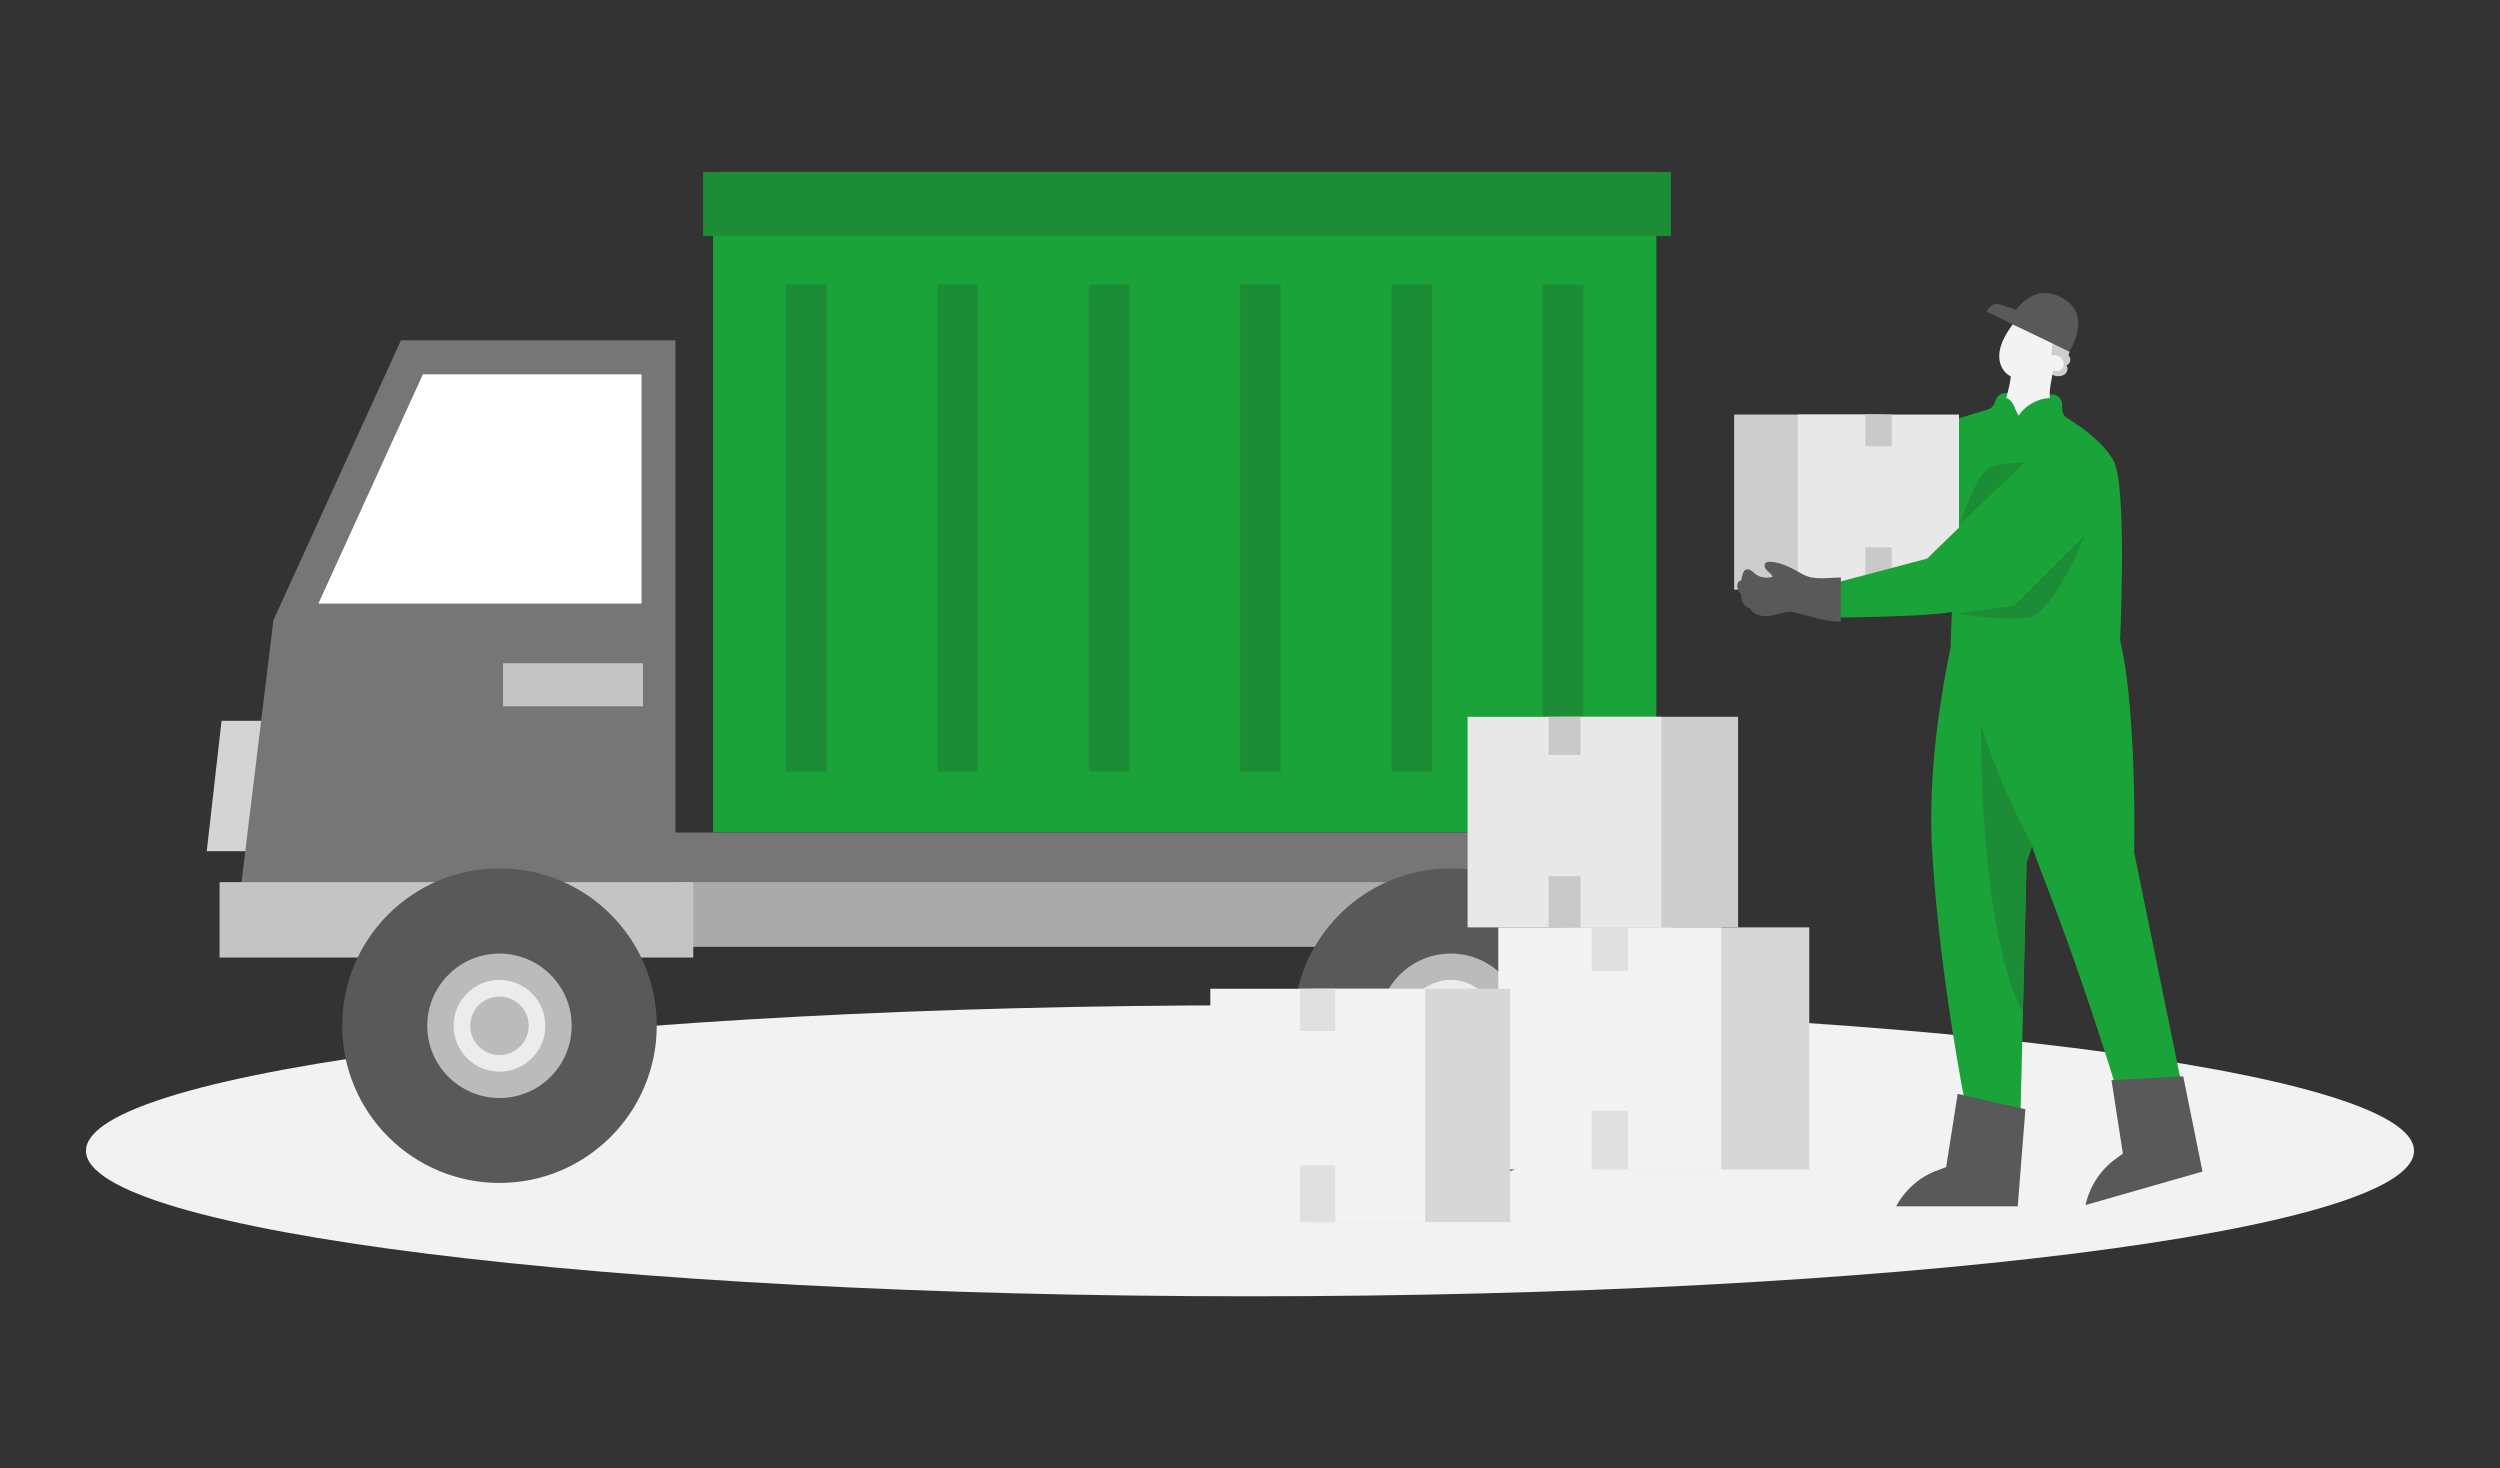
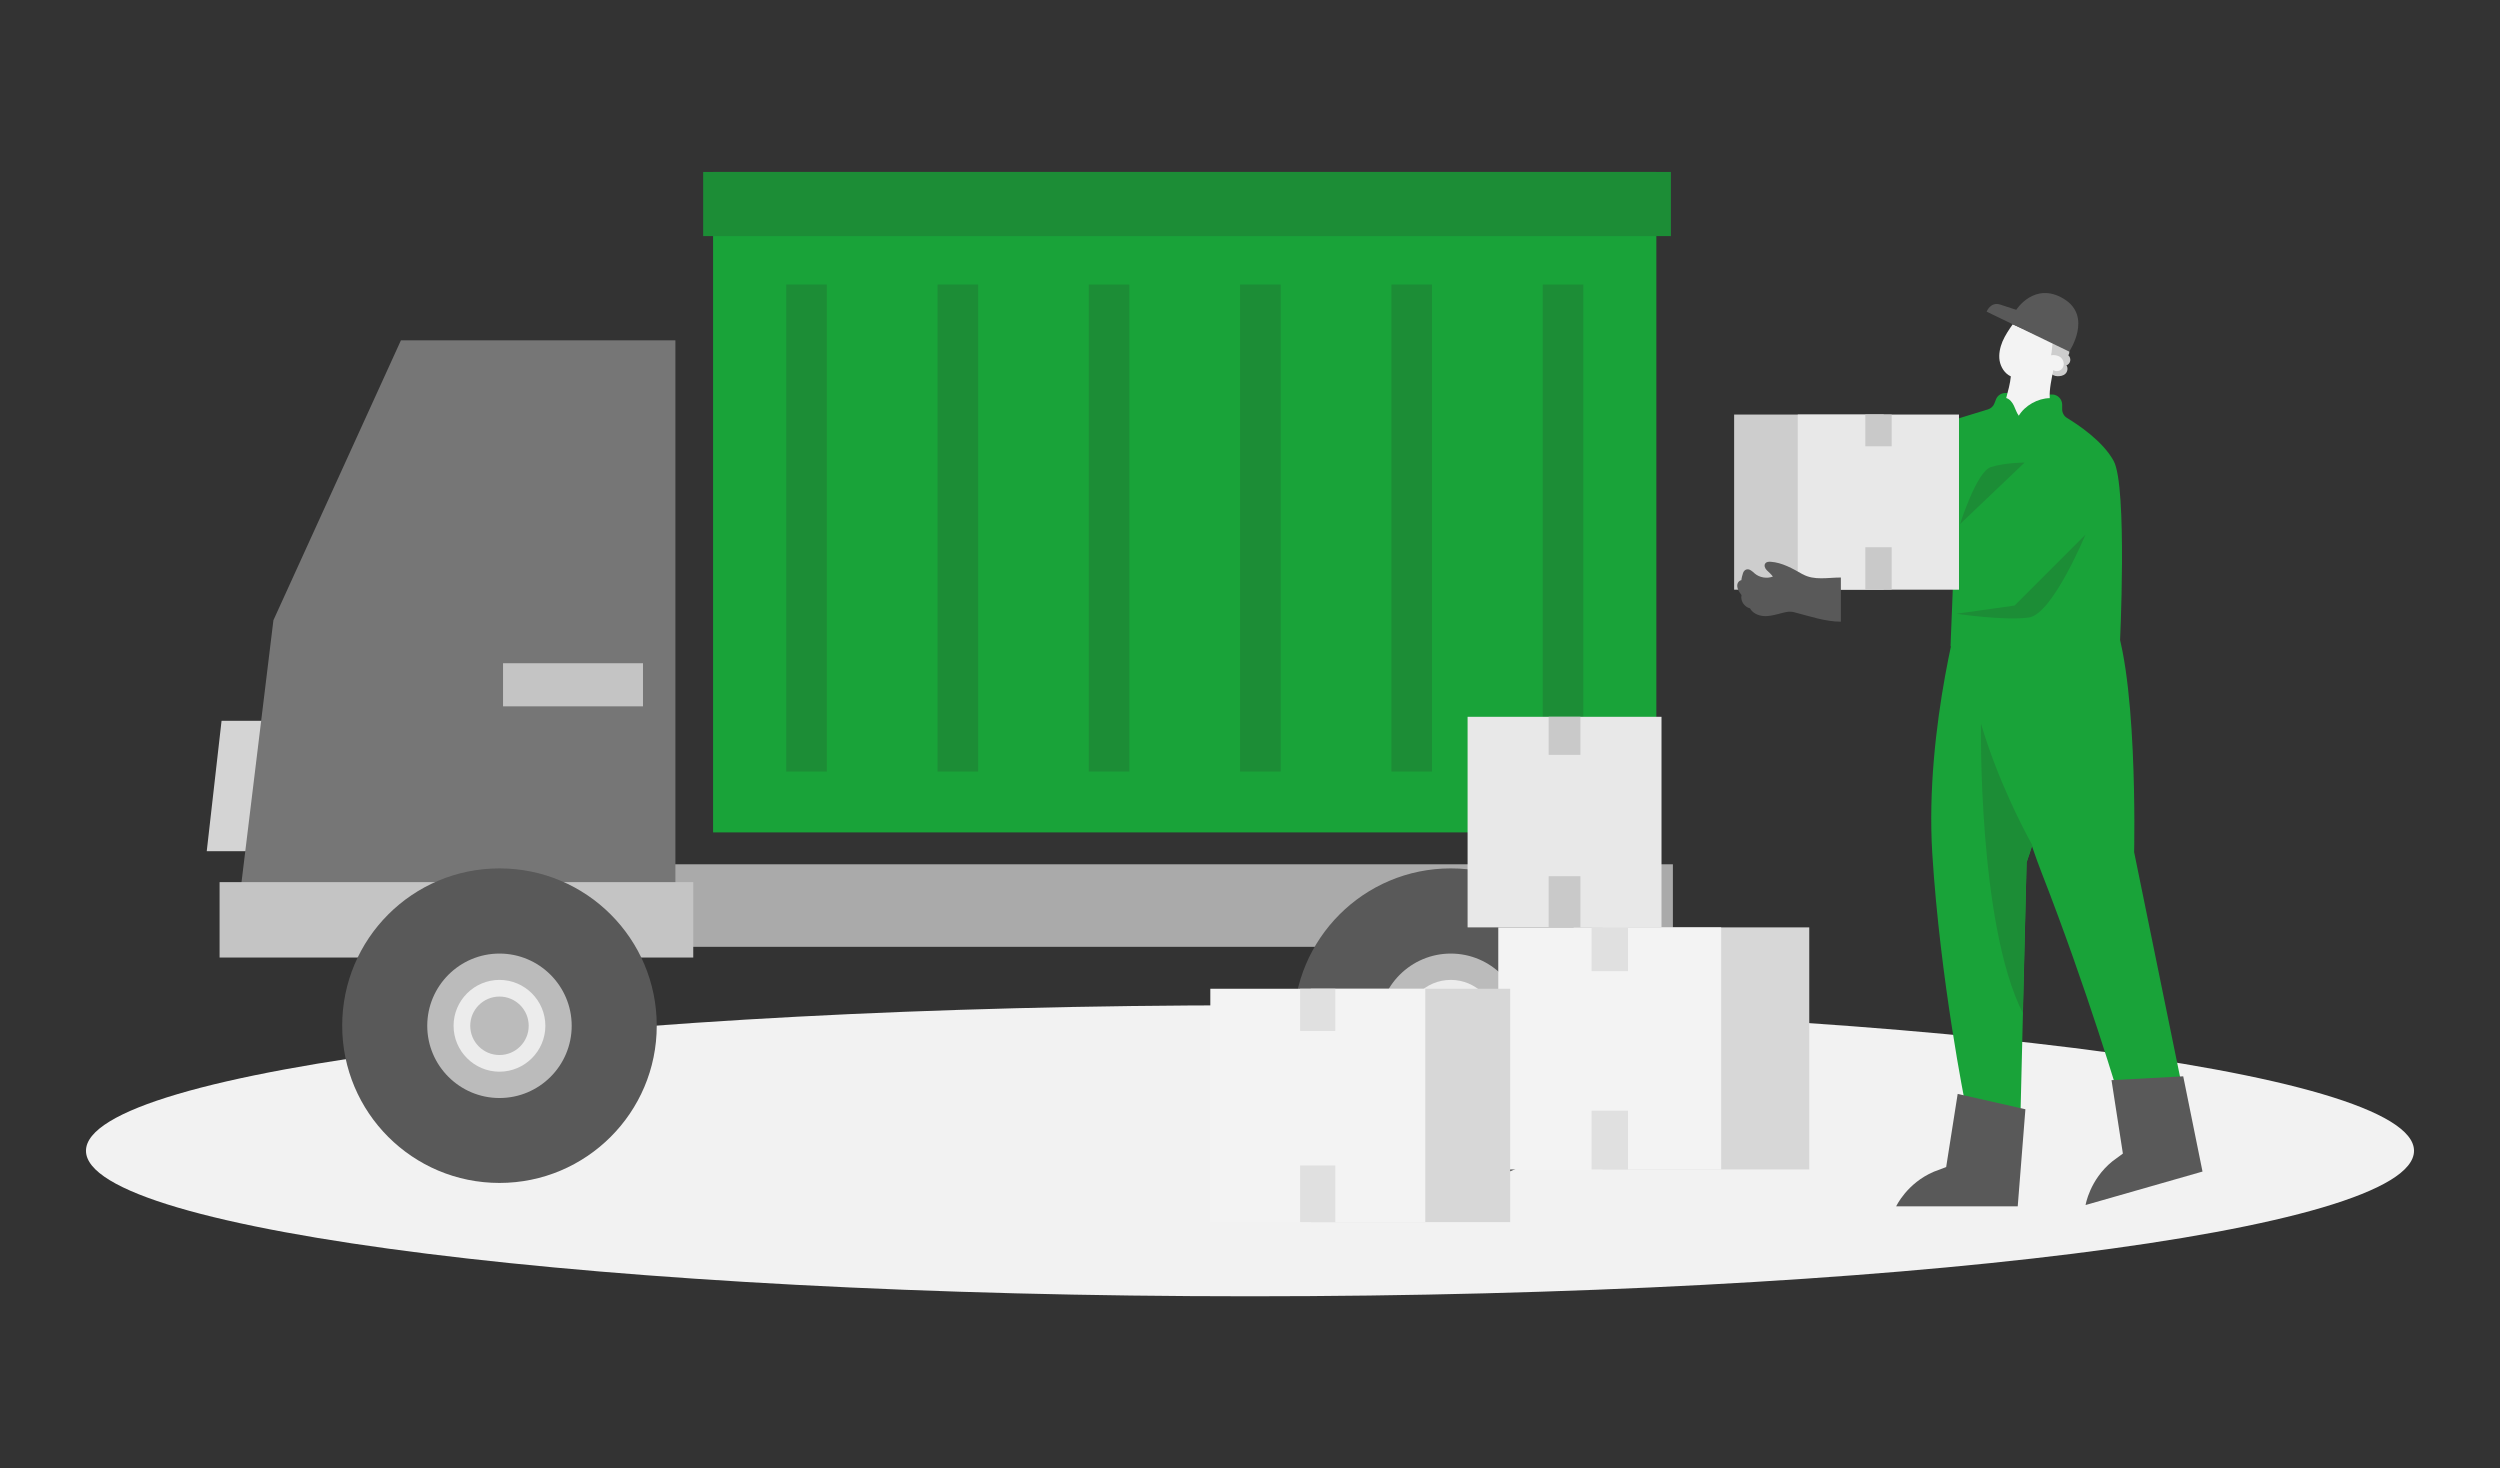
<svg xmlns="http://www.w3.org/2000/svg" id="_レイヤー_1" version="1.1" viewBox="0 0 189 111">
  <rect x="0" y="0" width="189" height="111" fill="#333333" stroke="none" />
  <defs>
    <style>
      .st0 {
        fill: #e0e0e0;
      }

      .st1 {
        fill: #595959;
      }

      .st2 {
        fill: #767676;
      }

      .st3 {
        fill: #aaa;
      }

      .st4 {
        fill: #d4d4d4;
      }

      .st5 {
        fill: #c4c4c4;
      }

      .st6 {
        fill: #19a339;
      }

      .st7 {
        fill: #c9c9c9;
      }

      .st8 {
        fill: #d7d7d7;
      }

      .st9 {
        fill: #fff;
      }

      .st10 {
        fill: #cdcdcd;
      }

      .st11 {
        fill: #bbb;
      }

      .st12 {
        fill: #f2f2f2;
      }

      .st13 {
        fill: #f3f3f3;
      }

      .st14 {
        fill: #1c8d36;
      }

      .st15 {
        fill: #e8e8e8;
      }

      .st16 {
        fill: #ececec;
      }
    </style>
  </defs>
  <path class="st12" d="M94.5,98c48.6,0,88-4.92,88-11s-39.4-11-88-11S6.5,80.92,6.5,87s39.4,11,88,11Z" />
  <path class="st6" d="M53.91,62.93h71.31V13H53.91v49.93Z" />
  <path class="st3" d="M40.75,71.58h85.72v-6.24H40.75v6.24Z" />
-   <path class="st2" d="M40.75,66.69h88.08v-3.75H40.75v3.75Z" />
  <path class="st4" d="M15.63,64.35h7.33v-9.86h-6.21l-1.12,9.86Z" />
  <path class="st2" d="M51.06,25.73v43.41H17.96l2.71-22.25,9.64-21.16h20.75Z" />
-   <path class="st9" d="M24.07,45.63l7.9-17.33h16.53v17.33h-24.43Z" />
  <path class="st5" d="M16.6,72.39h35.81v-5.7H16.6v5.7Z" />
  <path class="st5" d="M38.03,53.4h10.58v-3.26h-10.58v3.26Z" />
  <path class="st1" d="M37.76,89.43c6.56,0,11.89-5.32,11.89-11.89s-5.32-11.89-11.89-11.89-11.89,5.32-11.89,11.89,5.32,11.89,11.89,11.89Z" />
  <path class="st11" d="M37.76,83.01c3.02,0,5.46-2.45,5.46-5.46s-2.45-5.46-5.46-5.46-5.46,2.45-5.46,5.46,2.45,5.46,5.46,5.46Z" />
  <path class="st16" d="M34.29,77.55c0-1.91,1.56-3.47,3.47-3.47s3.47,1.56,3.47,3.47-1.56,3.47-3.47,3.47-3.47-1.56-3.47-3.47ZM35.55,77.55c0,1.22.99,2.21,2.21,2.21s2.21-.99,2.21-2.21-.99-2.21-2.21-2.21-2.21.99-2.21,2.21Z" />
  <path class="st1" d="M109.68,89.43c6.56,0,11.89-5.32,11.89-11.89s-5.32-11.89-11.89-11.89-11.89,5.32-11.89,11.89,5.32,11.89,11.89,11.89Z" />
  <path class="st11" d="M109.68,83.01c3.02,0,5.46-2.45,5.46-5.46s-2.45-5.46-5.46-5.46-5.46,2.45-5.46,5.46,2.45,5.46,5.46,5.46Z" />
  <path class="st16" d="M106.21,77.55c0-1.91,1.56-3.47,3.47-3.47s3.47,1.56,3.47,3.47-1.56,3.47-3.47,3.47-3.47-1.56-3.47-3.47ZM107.46,77.55c0,1.22.99,2.21,2.21,2.21s2.21-.99,2.21-2.21-.99-2.21-2.21-2.21-2.21.99-2.21,2.21Z" />
  <path class="st14" d="M53.16,17.85h73.16v-4.85H53.16v4.85Z" />
  <path class="st14" d="M116.63,58.33h3.07V21.51h-3.07v36.83h0Z" />
  <path class="st14" d="M105.19,58.33h3.07V21.51h-3.07v36.83h0Z" />
  <path class="st14" d="M93.75,58.33h3.07V21.51h-3.07v36.83h0Z" />
  <path class="st14" d="M82.31,58.33h3.07V21.51h-3.07v36.83h0Z" />
  <path class="st14" d="M70.88,58.33h3.07V21.51h-3.07v36.83h0Z" />
  <path class="st14" d="M59.44,58.33h3.07V21.51h-3.07v36.83h0Z" />
  <path class="st8" d="M136.78,70.11h-15.63v18.3h15.63v-18.3Z" />
  <path class="st13" d="M130.12,70.11h-16.85v18.3h16.85v-18.3Z" />
  <path class="st0" d="M123.08,70.11h-2.76v3.31h2.76v-3.31Z" />
  <path class="st0" d="M123.08,83.97h-2.76v4.44h2.76v-4.44Z" />
  <path class="st8" d="M114.17,74.75h-15.07v17.64h15.07v-17.64Z" />
  <path class="st13" d="M107.75,74.75h-16.25v17.64h16.25v-17.64Z" />
  <path class="st0" d="M100.95,74.75h-2.66v3.19h2.66v-3.19Z" />
  <path class="st0" d="M100.95,88.11h-2.66v4.28h2.66v-4.28Z" />
-   <path class="st10" d="M131.4,54.19h-13.6v15.92h13.6v-15.92Z" />
  <path class="st15" d="M125.61,54.19h-14.66v15.92h14.66v-15.92Z" />
  <path class="st7" d="M119.48,54.19h-2.4v2.88h2.4v-2.88Z" />
  <path class="st7" d="M119.48,66.24h-2.4v3.86h2.4v-3.86Z" />
  <path class="st6" d="M148.45,44.95s-2.96,9.96-2.37,19.57c.6,9.61,2.51,19.02,2.51,19.02l4.17.25.45-18.59s4.72-13.65,3.8-17.96c-1.1-5.19-8.57-2.29-8.57-2.29h0Z" />
  <path class="st6" d="M155.17,29.83l-3.54-.12c-.33-.01-.63.19-.74.5l-.11.28c-.08.22-.26.39-.49.46l-5.77,1.77-.31,10.09h3.49l-.24,6.05h12.8s.59-12.1-.47-14.02c-.82-1.5-2.71-2.75-3.52-3.24-.23-.14-.37-.39-.37-.66v-.35c0-.41-.33-.75-.74-.77h.01Z" />
  <path class="st10" d="M155.04,28.16c.07.19.29.27.49.28.22.01.46-.03.62-.19.16-.15.21-.45.07-.63.15-.05.26-.18.29-.34.03-.15-.03-.33-.15-.43.11-.12.11-.32,0-.45s-.21-.28-.37-.35c-.34-.15-.71-.21-1.08-.19-.22.01-.44.06-.6.21-.12.11-.19.28-.22.44s-.02.33,0,.5c.02.35.06.72.21,1.04.05.1.12.21.23.23.21.05.31-.17.53-.13h-.01Z" />
  <path class="st10" d="M131.1,44.58h11.31v-13.24h-11.31v13.24Z" />
  <path class="st15" d="M135.91,44.58h12.19v-13.24h-12.19v13.24Z" />
  <path class="st7" d="M143.01,31.34h-1.99v2.4h1.99v-2.4Z" />
  <path class="st7" d="M143.01,41.37h-1.99v3.21h1.99v-3.21Z" />
  <path class="st13" d="M152.01,28.45c-.45-.21-.75-.68-.84-1.18-.08-.49.03-1,.22-1.46.2-.46.48-.88.77-1.29,1.01.42,2.04.93,3.04,1.35-.08.3-.06.69-.14.99.26-.05.61.02.79.22s.23.52.08.74c-.14.23-.48.31-.7.16-.13.68-.31,1.43-.27,2.12-.9.01-1.88.56-2.34,1.33-.17-.23-.25-.51-.37-.76s-.31-.5-.58-.58c.14-.52.3-1.11.35-1.64h-.01Z" />
  <path class="st1" d="M156.43,26.58l-6.24-3.02s.3-.78,1.04-.53c.74.25,1.2.39,1.2.39,0,0,1.38-2.17,3.59-.83,2.21,1.34.41,3.99.41,3.99h0Z" />
-   <path class="st6" d="M156.3,31.91l-10.61,10.32-7.87,2.08v2.38s8.91,0,10.54-.59c1.63-.59,8.02-4.9,8.02-4.9l-.07-9.28h0Z" />
  <path class="st1" d="M136.27,43.41c-.75-.43-1.54-.88-2.4-.94-.15-.01-.32,0-.41.12-.12.15-.03.38.11.52.14.13.35.32.46.48-.46.17-1,.08-1.37-.23-.09-.08-.18-.17-.28-.23-.1-.07-.22-.11-.34-.08-.13.03-.23.15-.27.28-.04.13-.12.4-.12.53-.15.02-.26.15-.3.29-.04.14,0,.3.05.43.06.14.17.29.26.41-.05.21,0,.43.11.61.12.18.32.35.53.39.19.35.59.54.99.58.4.04.79-.06,1.18-.16s.76-.23,1.15-.13c1.14.29,2.37.72,3.55.72v-3.34c-1,0-2.02.24-2.89-.25h-.01Z" />
  <path class="st6" d="M150.62,46.6s.22,10.39,3.72,19.36,5.91,17.17,5.91,17.17l4.8-.55-3.71-18.16s.33-14.44-1.86-18.27c-2.63-4.61-8.86.44-8.86.44h0Z" />
  <path class="st14" d="M149.76,54.7c1.27,4.29,3.22,8,3.88,9.19-.27.82-.43,1.3-.43,1.3l-.29,11.39c-3.4-6.72-3.16-21.88-3.16-21.88h0Z" />
  <path class="st1" d="M153.12,83.87l-.58,7.33h-9.19s.81-1.75,2.85-2.62l.93-.35.87-5.53,5.12,1.16h0Z" />
  <path class="st1" d="M165.05,81.36l1.46,7.21-8.84,2.53s.3-1.9,2.02-3.3l.8-.59-.86-5.55,5.42-.29h0Z" />
  <path class="st14" d="M157.66,40.42l-5.36,5.36-4.4.62s3.71.55,5.5.28c1.79-.28,4.26-6.26,4.26-6.26Z" />
  <path class="st14" d="M153.06,34.97l-4.88,4.65s1.25-3.97,2.33-4.31,2.55-.34,2.55-.34Z" />
</svg>